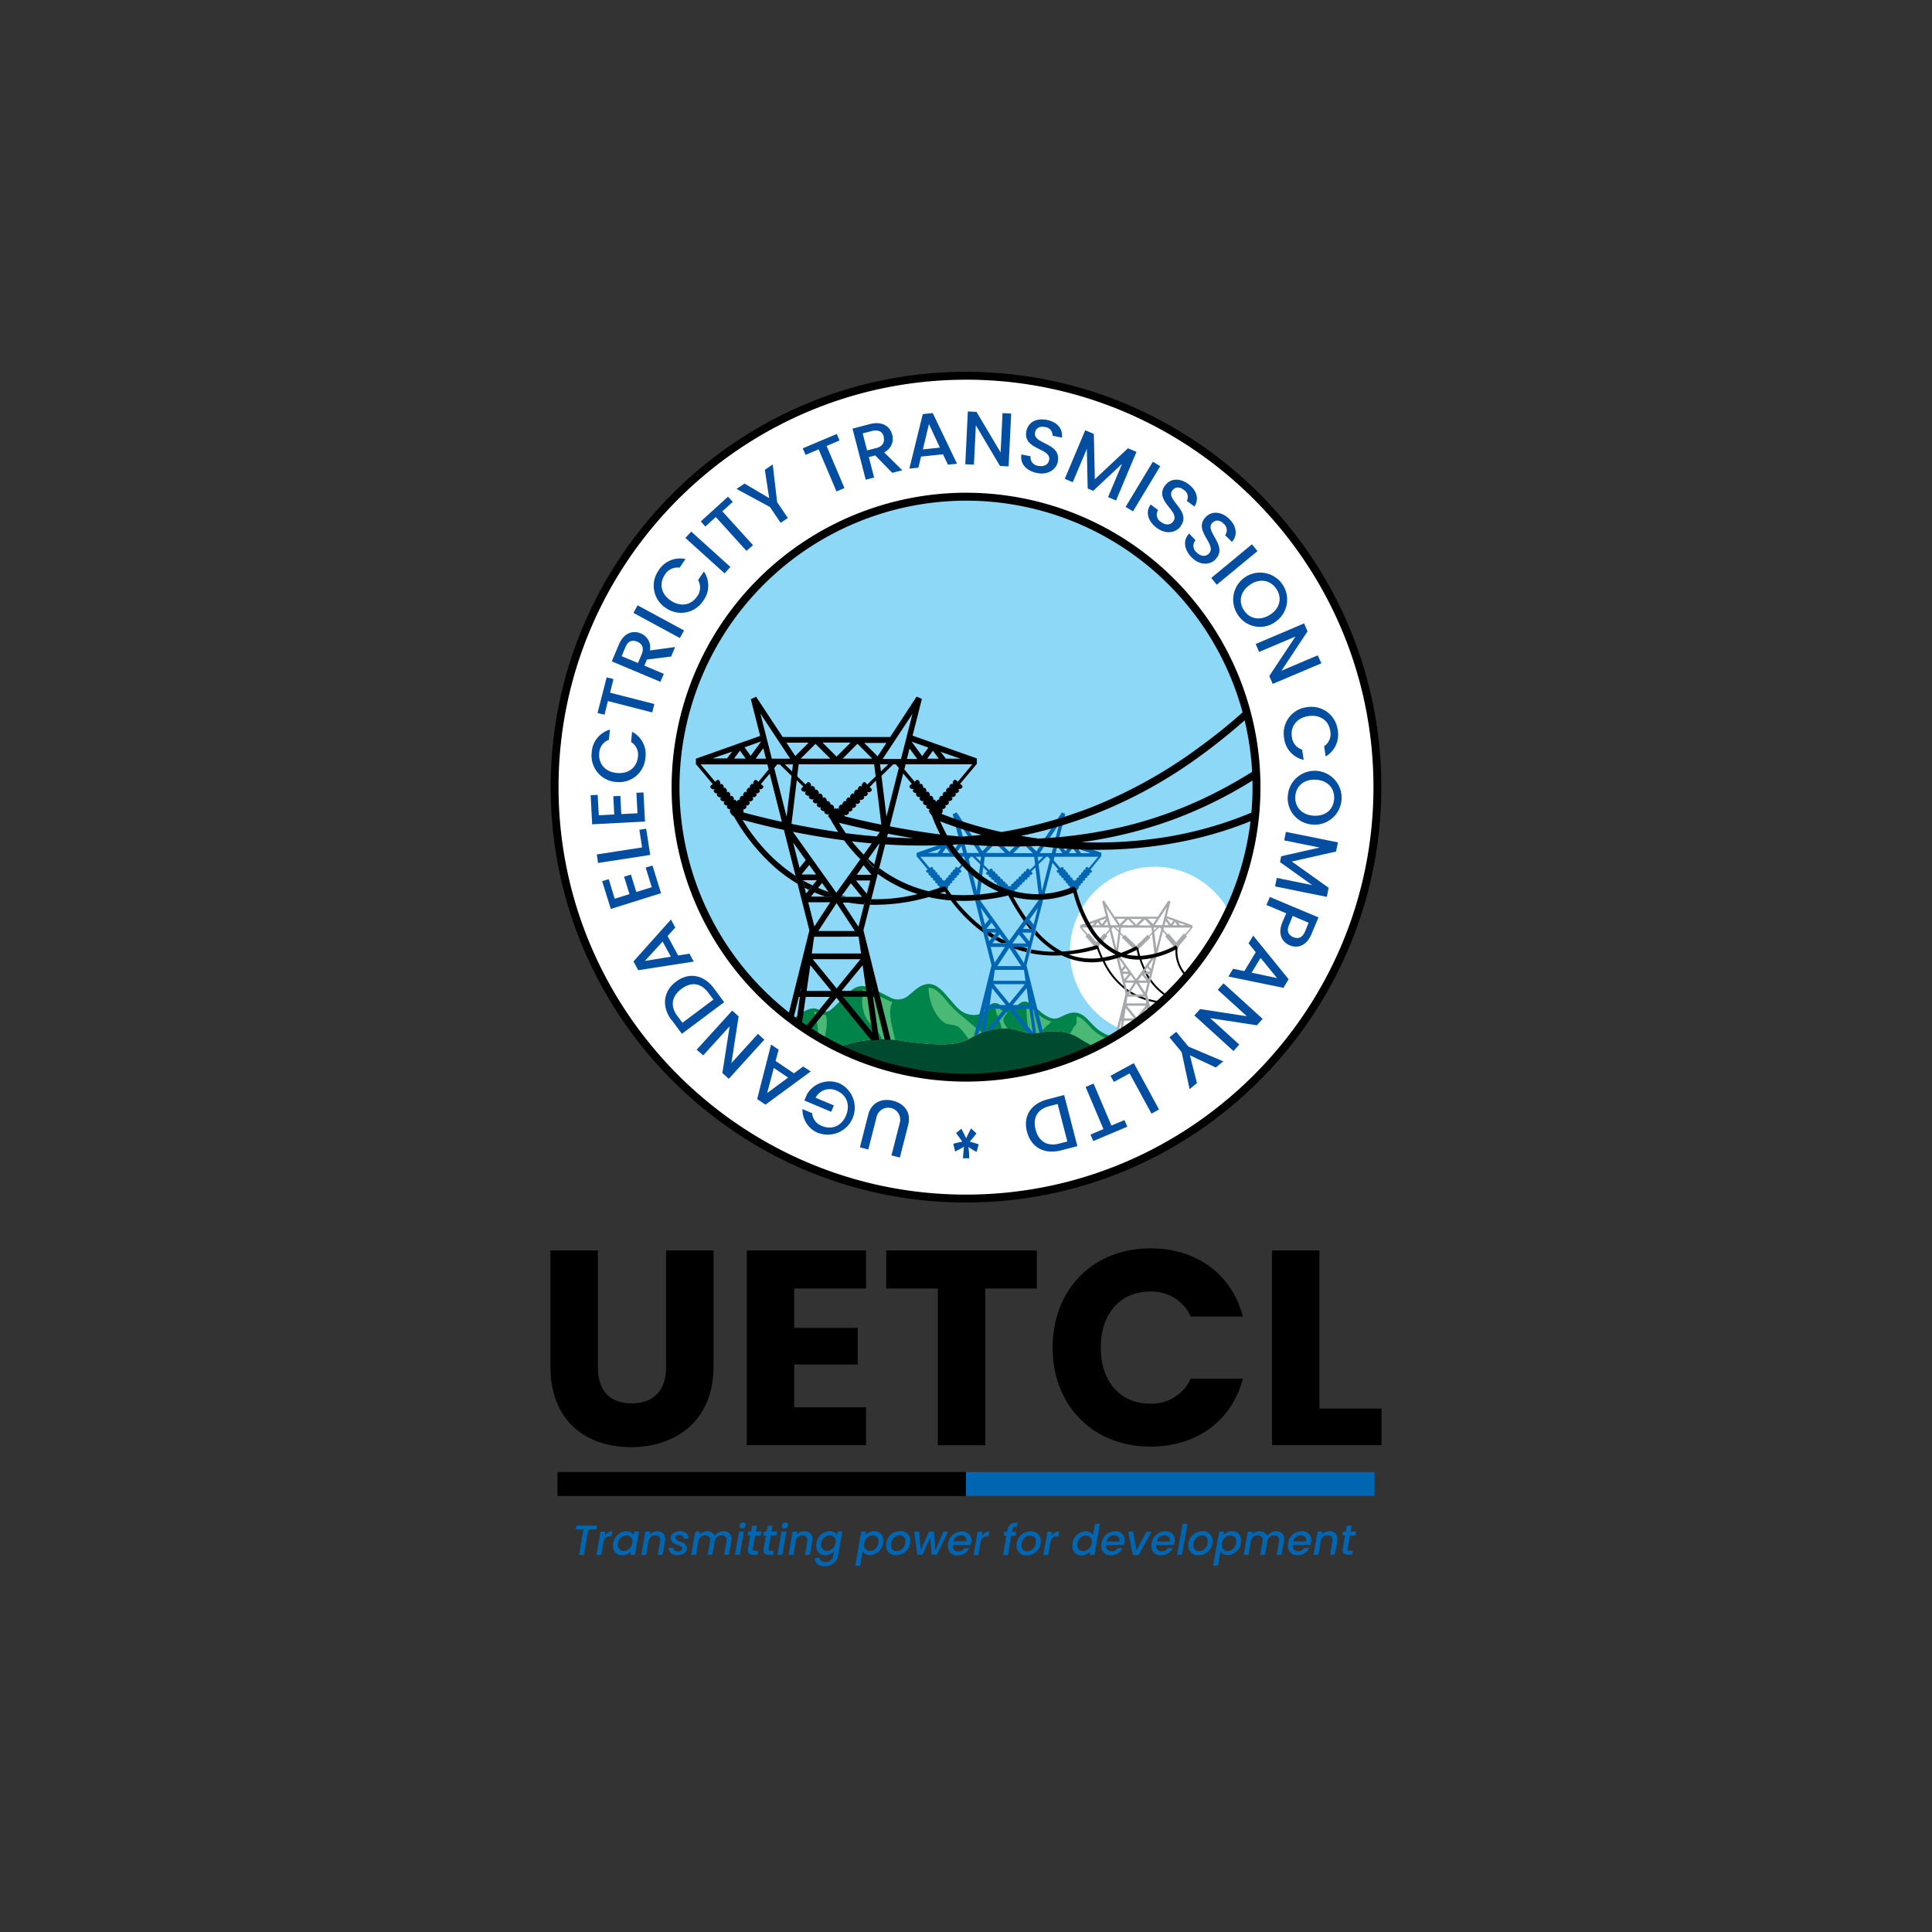
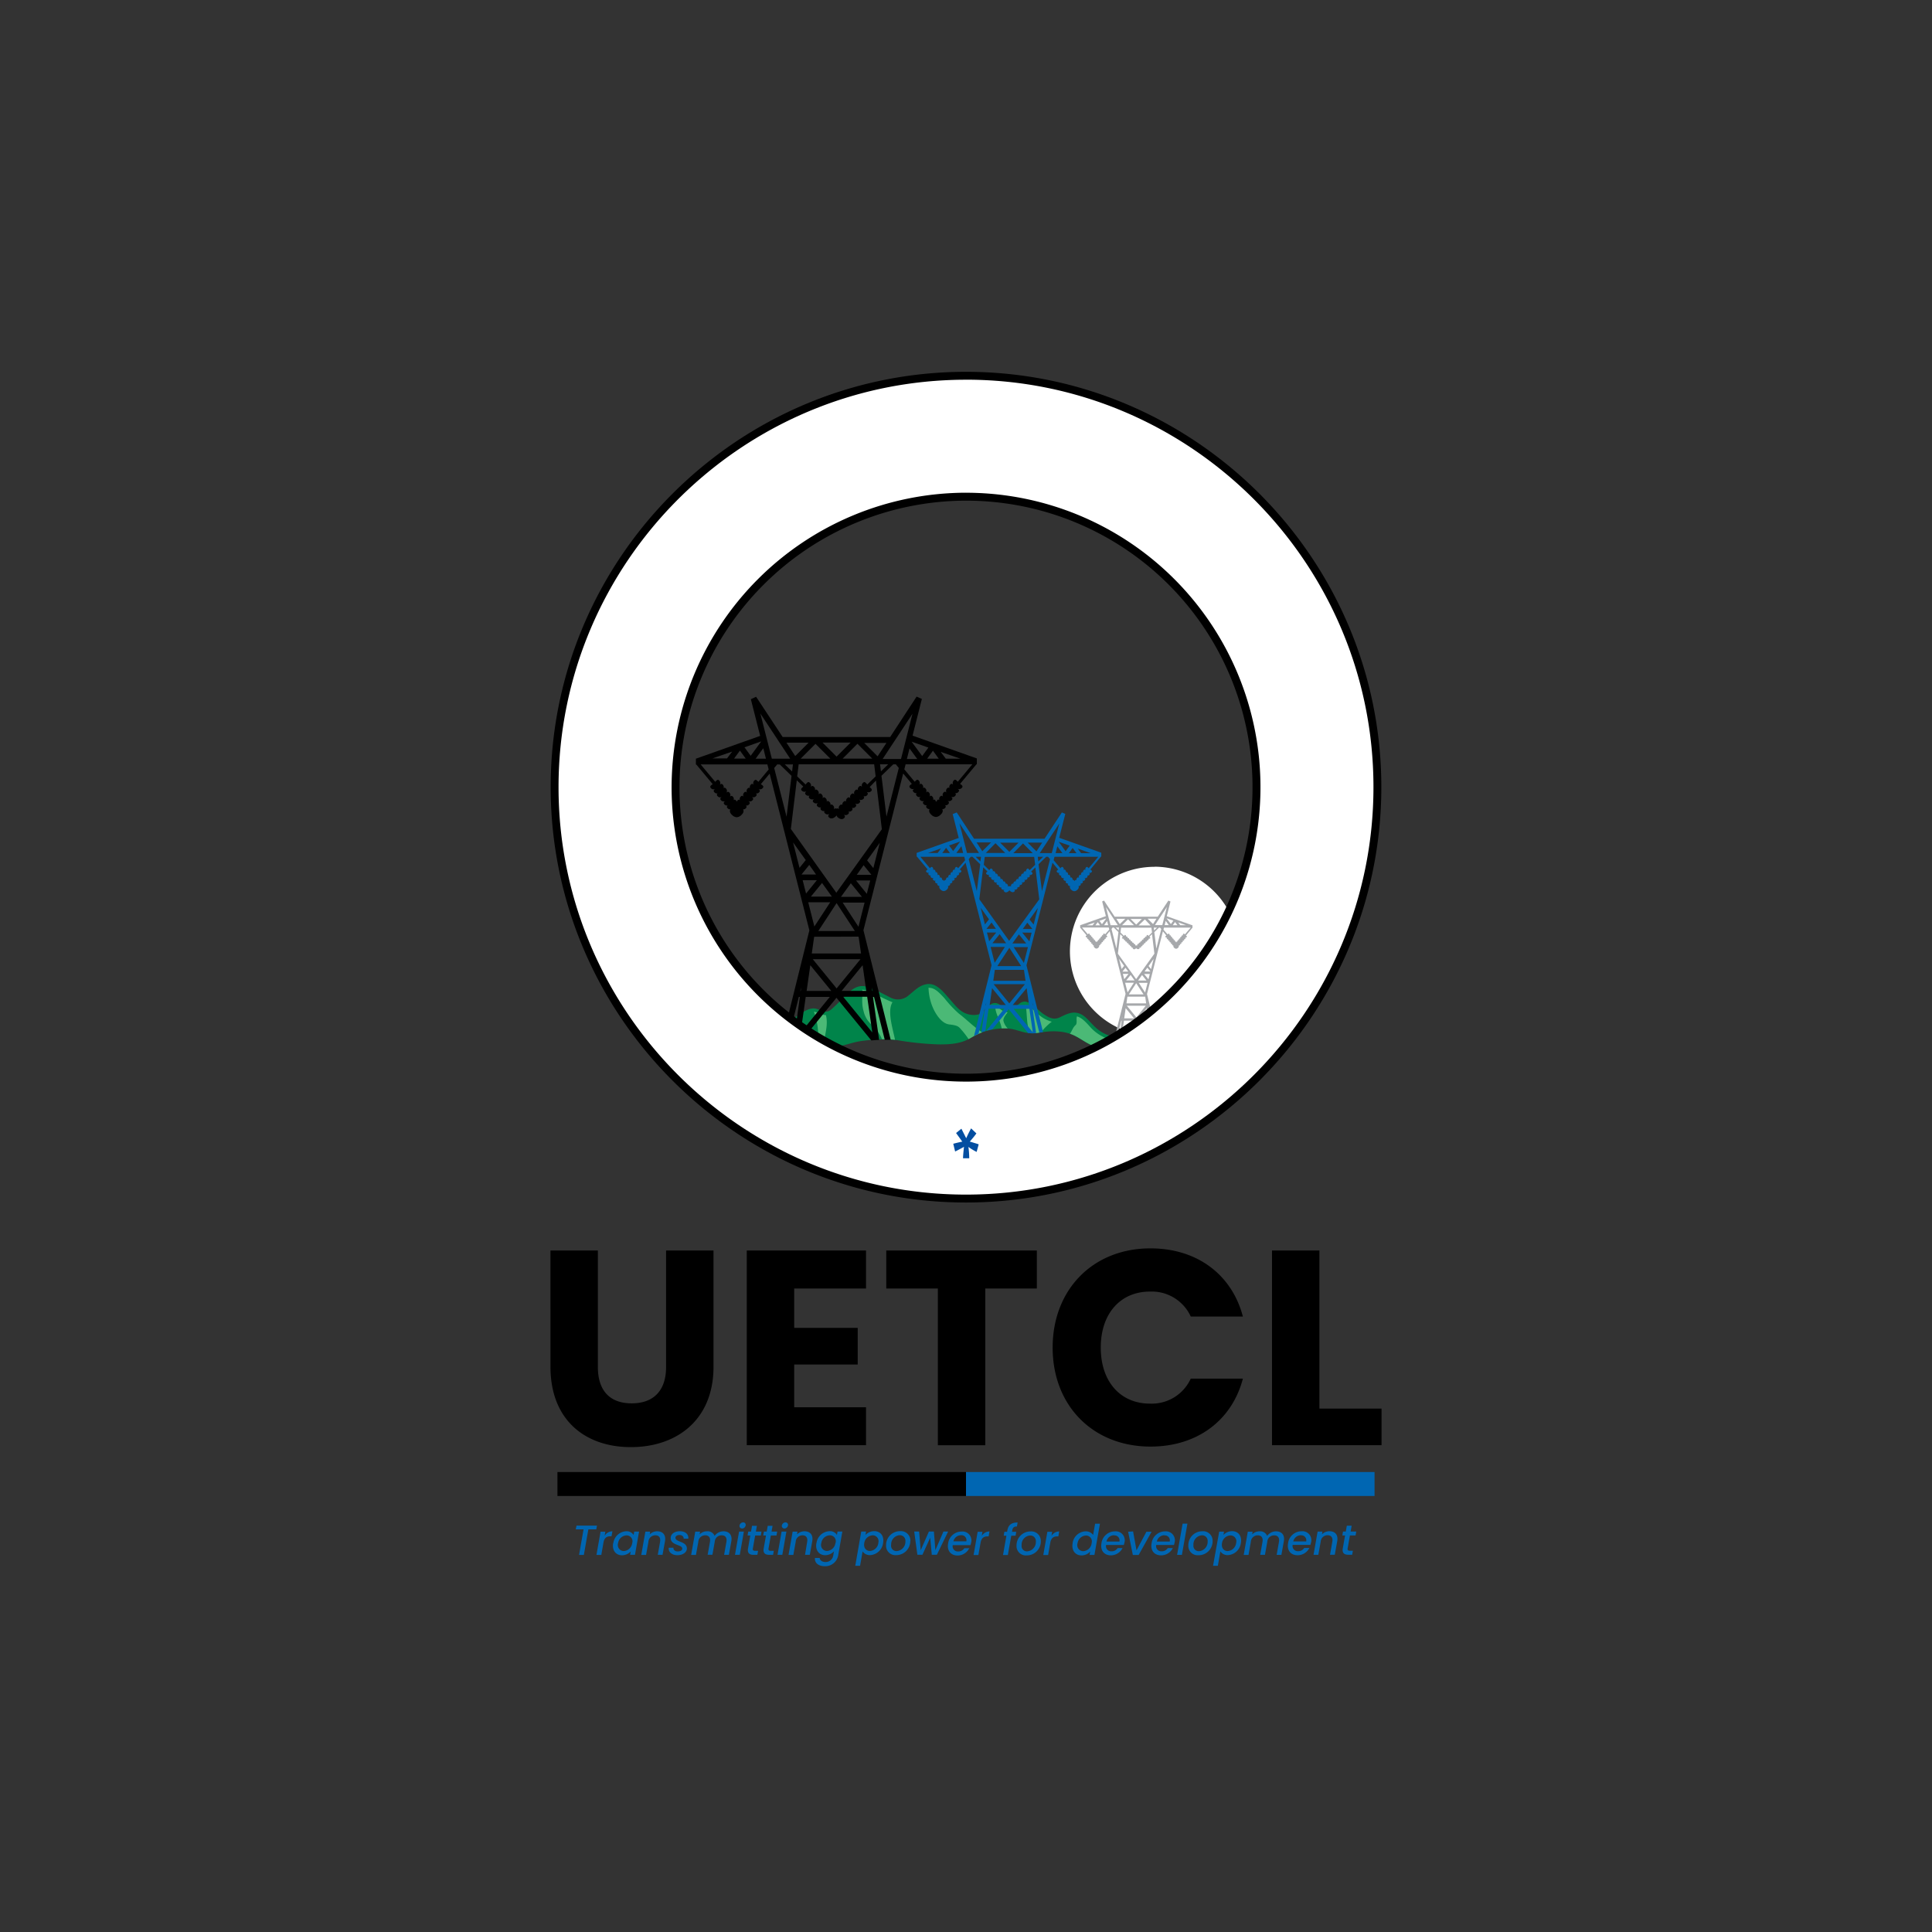
<svg xmlns="http://www.w3.org/2000/svg" id="Layer_1" data-name="Layer 1" viewBox="0 0 567 567">
  <rect x="0" y="0" width="567" height="567" fill="#333333" stroke="none" />
  <defs>
    <style>.cls-1,.cls-2,.cls-3,.cls-4,.cls-5,.cls-6,.cls-7,.cls-8,.cls-9{fill-rule:evenodd;}.cls-2{fill:#0066b2;}.cls-3{fill:#8dd7f7;}.cls-4{fill:#004b2f;}.cls-5{fill:#00844a;}.cls-6{fill:#4bb976;}.cls-7{fill:#fff;}.cls-8{fill:#a6a8ab;}.cls-9{fill:#034ea1;}</style>
  </defs>
  <polyline class="cls-1" points="163.6 432.01 283.5 432.01 283.5 439.04 163.6 439.04" />
  <polyline class="cls-2" points="283.5 432.01 403.4 432.01 403.4 439.04 283.5 439.04" />
  <path class="cls-1" d="M373.31,367v57.13h32.14V413.39H387.22V367m-78.29,28.49c0,17.09,11.88,29.05,28.73,29.05,13.59,0,23.85-7.57,27.1-19.94h-15.3a12.58,12.58,0,0,1-12,7.33c-8.55,0-14.41-6.35-14.41-16.44s5.86-16.44,14.41-16.44a12.58,12.58,0,0,1,12,7.32h15.3c-3.25-12.37-13.51-20-27.1-20C320.81,366.35,308.93,378.4,308.93,395.49ZM260.1,378.15h15.14v46h13.92v-46h15.13V367H260.1ZM254.16,367h-35v57.13h35V413H233.08V400.45h18.64V389.71H233.08V378.15h21.08Zm-92.61,34.1c0,15.79,10.33,23.6,23.6,23.6s24.25-7.81,24.25-23.6V367H195.48v34.18c0,6.76-3.5,10.67-10.09,10.67s-9.93-3.91-9.93-10.67V367H161.55Z" />
-   <path class="cls-3" d="M283.5,146.11A84.91,84.91,0,1,1,198.6,231a85.07,85.07,0,0,1,84.9-84.9" />
-   <path class="cls-4" d="M321.18,307.09A84.6,84.6,0,0,1,245.7,307c2.56-.11,4.59-1.27,7.9-1.6a41.78,41.78,0,0,1,9.74-.16,89.27,89.27,0,0,0,11.92,1.24c3.94.07,6.95-.27,9.6-1.85a18.87,18.87,0,0,1,11-2.79c3,.17,5.17,1.94,9,1.24,4-.74,7.54-.58,10.37.77,2.09,1,3.5,2.27,6,3.22" />
  <path class="cls-5" d="M326.6,304.13c-1.76,1.05-3.58,2-5.42,2.95-2.49-.94-3.9-2.21-6-3.21-2.83-1.35-6.38-1.51-10.37-.77-3.81.7-6-1.07-9-1.24a18.87,18.87,0,0,0-11,2.79c-2.65,1.58-5.66,1.92-9.6,1.85a89.27,89.27,0,0,1-11.92-1.24,41.78,41.78,0,0,0-9.74.16c-3.31.33-5.34,1.49-7.9,1.6a84.08,84.08,0,0,1-13-8c2.06-1.23,4.07-3.13,6.22-3.07,1.74.05,3.18,2,5.22.18,3.85-3.39,5.36-6,8-6.63,2.3-.55,4.72,1,9.35,3.32a4.7,4.7,0,0,0,5.22-.7c2.09-1.71,3.05-2.75,4.91-3.21,3.13-.78,5.25,2.17,7.18,4.34s3.4,4.48,6.88,4.62c3.71.14,4-3.08,5.88-3.44,2-.4,2.23,1.47,4.73,1.7,2.06.18,2.93-2.95,5.38-2,1.74.64,3.23,2.6,4.81,3.6,1.35.87,2.77,1.73,4.66.81s3.22-1.54,4.72-1.33c3.94.53,4.55,5.52,10.74,7" />
  <path class="cls-6" d="M314,303.38c.62-.79.82-1.8,1.65-2.53.6-.53.11-1.87.42-2.56,1.49.4,2.77,1.87,3.92,3.14a12.53,12.53,0,0,0,5,3.39L321,307c-2.35-.93-3.74-2.16-5.77-3.13a11.76,11.76,0,0,0-1.21-.49m-21.93-8c0,2.1,1.45,4,1.88,6.43a17.61,17.61,0,0,1,1.78,0,4.72,4.72,0,0,1-1.29-2.32c0-.88.74-1.66,1.25-2.39a4,4,0,0,1-1.8-.68A5.41,5.41,0,0,0,292.05,295.42Zm-19.59-5.53a15.8,15.8,0,0,0,1.6,6.57c1.07,2.1,2.62,4,4.48,4.23,2.91.32,2.83.8,3.88,1.92a28.75,28.75,0,0,1,1.8,2.39c.22-.11.43-.23.64-.35a20.21,20.21,0,0,1,3.37-1.64c-2.54-1.61-4.64-3.83-6.86-5.5a34.57,34.57,0,0,1-4.3-4.59C275.47,291.16,274.3,289.84,272.46,289.89Zm-19.43.57c.12,2.1-.31,3.93.36,6.29a7.48,7.48,0,0,0,2,3.66,12.77,12.77,0,0,1,3.44,4.64,30.1,30.1,0,0,1,3.8.13c-.64-3.21-2.37-8.43-.74-11a46.08,46.08,0,0,1-5.21-2.53A9.46,9.46,0,0,0,253,290.46ZM242,305c-.62-.36-1.25-.72-1.86-1.09a21.3,21.3,0,0,0-1.27-7c1.33.21,2.34,1,3.52,1C243.07,300.64,242.2,303,242,305Zm59-10c1.08.19,2.48,1.57,3.55,2.52a9.89,9.89,0,0,0,4.12,2.33,18.24,18.24,0,0,0-3.16,3.1l-.68.12a9.45,9.45,0,0,1-2.5.13C301.15,300.69,301.52,297.74,301,295Z" />
  <path class="cls-1" d="M215.43,222.63h3.43l-1.71-2.34m-2.28.29-5.79,2h4.28Zm8.54-3-4.92,1.74,1.82,2.49Zm1.38,5.08-.78-3.08-2.25,3.08Zm7.11,0-8.75-13.26,3.37,13.26Zm3.07,0h8.73l-4.37-4.36Zm2.35-4.71H230.8l2.59,3.93Zm2.18,38.7-2-2.82-2.28,2.82Zm4.64,6.48-2.89-4-3.27,4Zm-6.94,1.67,1.8,7.1,4.65-7.1Zm-1.64-6.48,1,3.92,3.17-3.92Zm-2.81-11.08,1.89,7.45,1.83-2.27Zm2.24,43.6.16-1.11-.28,1.11Zm-4.67-66.51,2.14,2.08.25-2.08Zm-2.22,0-.89,1.07,3.63,14.3,1.46-12-3.43-3.34Zm-2.51,1.49-.38-1.49H205.62l4.28,5.12c.47-.47.77-.86,1.22-.33a1,1,0,0,1,.15,1.18c.29-.26.54-.36.86,0a1,1,0,0,1,.22,1c.23-.17.45-.18.72.14a1,1,0,0,1,.14,1.19c.3-.27.55-.37.87,0a1,1,0,0,1,.15,1.18c.29-.26.54-.36.86,0a1,1,0,0,1,.22,1c.23-.16.45-.18.72.15a1.17,1.17,0,0,1,.2.31.93.93,0,0,1,.19-.31c.27-.33.49-.31.72-.15a1,1,0,0,1,.22-1c.32-.39.57-.29.86,0a1,1,0,0,1,.15-1.18c.32-.39.58-.29.87,0a1,1,0,0,1,.14-1.18c.27-.32.49-.31.72-.14a1,1,0,0,1,.22-1c.33-.39.57-.29.87,0a1,1,0,0,1,.14-1.18c.45-.53.76-.14,1.23.33Zm49.92-3.16h-3.42l1.71-2.34Zm.57-2,5.79,2h-4.29Zm-8.54-3,4.92,1.74-1.82,2.49Zm-1.39,5.08.78-3.08,2.26,3.08Zm-7.11,0,8.75-13.26-3.36,13.26Zm-5.41-4.71h6.52l-2.59,3.93Zm-2.18,38.7,2-2.82,2.28,2.82Zm-4.65,6.48,2.9-4,3.27,4Zm6.94,1.67-1.8,7.1-4.64-7.1Zm1.65-6.48-1,3.92-3.16-3.92Zm2.81-11.08-1.89,7.45-1.83-2.27ZM256,290.81l-.16-1.11.28,1.11Zm4.67-66.51-2.13,2.08-.26-2.08Zm2.22,0,.89,1.07-3.62,14.3-1.47-12,3.44-3.34Zm2.51,1.49.38-1.49h19.59l-4.27,5.12c-.47-.47-.78-.86-1.23-.33a1,1,0,0,0-.14,1.18c-.29-.26-.54-.36-.86,0a1,1,0,0,0-.22,1c-.24-.17-.46-.18-.73.14a1,1,0,0,0-.14,1.19c-.29-.27-.54-.37-.87,0a1,1,0,0,0-.14,1.18c-.29-.26-.54-.36-.87,0a1,1,0,0,0-.21,1c-.24-.16-.46-.18-.73.15a.21.21,0,1,1-.38,0c-.27-.33-.49-.31-.73-.15a1,1,0,0,0-.22-1c-.32-.39-.57-.29-.86,0a1,1,0,0,0-.14-1.18c-.33-.39-.58-.29-.87,0a1,1,0,0,0-.14-1.18c-.27-.32-.49-.31-.73-.14a1,1,0,0,0-.22-1c-.32-.39-.57-.29-.86,0a1,1,0,0,0-.15-1.18c-.44-.53-.75-.14-1.22.33Zm-19.88,49.12H239l-.08.12-.68,4.79H252.7L252,275l-.07-.12Zm0-9.87-5.37,8.2h10.74Zm0-25.73c-.05.07-.11.13-.17.2-.66.67-1.47.94-2.06.37-.37-.36-.21-.63.12-1a1.08,1.08,0,0,1-1.29-.18A.49.49,0,0,1,242,238a1,1,0,0,1-1-.28.5.5,0,0,1,0-.8,1.07,1.07,0,0,1-1.08-.26c-.37-.37-.21-.64.13-1a1.11,1.11,0,0,1-1.3-.18c-.37-.36-.2-.64.14-1a1.11,1.11,0,0,1-1.31-.18.5.5,0,0,1,0-.8,1.05,1.05,0,0,1-1.07-.26c-.38-.37-.21-.64.12-1a1.11,1.11,0,0,1-1.29-.18c-.47-.46-.1-.77.41-1.21l-1.91-1.86-1.74,14.29L245.44,262l0,.05,0-.05,13.37-18.64-1.74-14.29L255.23,231c.5.44.88.75.41,1.21a1.12,1.12,0,0,1-1.3.18c.34.32.5.59.13,1a1.05,1.05,0,0,1-1.07.26.5.5,0,0,1,0,.8,1.09,1.09,0,0,1-1.3.18c.34.32.51.6.13,1a1.09,1.09,0,0,1-1.29.18c.33.32.5.59.12,1a1.05,1.05,0,0,1-1.07.26.5.5,0,0,1,0,.8,1,1,0,0,1-1,.28.48.48,0,0,1-.06.75,1.09,1.09,0,0,1-1.3.18c.34.33.5.6.13,1-.59.57-1.41.3-2.06-.37Zm3.46-15H234.39l-.43,3.54,2.46,2.39c.45-.55.73-1,1.26-.5a1.07,1.07,0,0,1,.27,1.2c.28-.3.52-.43.9-.06a1,1,0,0,1,.33,1c.22-.2.45-.23.76.07a1.05,1.05,0,0,1,.27,1.21c.28-.31.53-.44.9-.07a1.06,1.06,0,0,1,.28,1.2c.27-.3.52-.43.89-.06a1,1,0,0,1,.34,1c.22-.19.45-.23.76.07a1,1,0,0,1,.34.92c.21-.16.43-.17.72.11a1.05,1.05,0,0,1,.27,1.2c.24-.26.46-.39.76-.18.3-.21.52-.08.76.18a1.07,1.07,0,0,1,.27-1.2c.3-.28.51-.27.72-.11a1,1,0,0,1,.35-.92c.31-.3.53-.26.76-.07a1,1,0,0,1,.33-1c.38-.37.62-.24.9.06a1.05,1.05,0,0,1,.27-1.2c.38-.37.63-.24.9.07a1.07,1.07,0,0,1,.27-1.21c.32-.3.54-.27.77-.07a1,1,0,0,1,.33-1c.37-.37.62-.24.89.06a1.05,1.05,0,0,1,.28-1.2c.53-.51.8,0,1.25.5l2.46-2.39-.43-3.54Zm-1.68-1.67H256l-4.36-4.36Zm-1.78-4.71h-4.12l4.12,4.12,4.12-4.12Zm-7.71,65.34-1.08,7.55h7.24Zm14.72-1.77h-14l7,8.58ZM247,290.81h7.23l-1.07-7.55ZM256,303l-1.5-10.48h-7.06Zm-34.1-98.52,7.79,11.81h31.56L269,204.44l1.55.68-2.73,10.77,18.86,6.69v1.72h-.12l-4.8,5.75c.54.39.95.65.54,1.15a1.07,1.07,0,0,1-1.22.3c.35.27.53.52.21.9a1,1,0,0,1-1,.36.48.48,0,0,1,.06.77,1,1,0,0,1-1.23.3c.35.28.54.53.22.91a1.08,1.08,0,0,1-1.23.31c.36.27.54.51.22.9a1,1,0,0,1-1,.36.48.48,0,0,1,.06.77,1,1,0,0,1-.86.37c.36.61,0,1.25-.63,1.78a2,2,0,0,1-1.23.53,2,2,0,0,1-1.21-.53c-.64-.53-1-1.17-.64-1.78a1,1,0,0,1-.85-.37.48.48,0,0,1,.06-.77,1,1,0,0,1-1-.36c-.32-.39-.14-.63.21-.9a1.05,1.05,0,0,1-1.22-.31c-.32-.38-.14-.63.22-.91a1,1,0,0,1-1.23-.3.48.48,0,0,1,.06-.77,1,1,0,0,1-1-.36c-.33-.38-.14-.63.21-.9a1.06,1.06,0,0,1-1.22-.3c-.41-.5,0-.76.54-1.15L265.06,227l-11.66,46,8,32.16c-.57,0-1.15,0-1.74,0l-3.15-12.56h-.3l1.8,12.6c-.77,0-1.54.08-2.3.14l-10.22-12.51-7.9,9.68-1.4-.93,7.33-9h-7.06l-1.19,8.35-1.53-1.09,1-7.26h-.3l-1.65,6.59-1.47-1.13,6.21-25-11.65-46-2.59,3.09c.54.39,1,.65.55,1.15a1.08,1.08,0,0,1-1.23.3c.36.27.54.52.22.9a1,1,0,0,1-1,.36.48.48,0,0,1,.06.77,1.07,1.07,0,0,1-1.24.3c.36.28.55.53.23.91a1.07,1.07,0,0,1-1.23.31c.36.27.54.51.22.9a1,1,0,0,1-1,.36.48.48,0,0,1,.05.77,1,1,0,0,1-.85.37c.36.61,0,1.25-.63,1.78a2,2,0,0,1-1.22.53,2,2,0,0,1-1.23-.53c-.63-.53-1-1.17-.63-1.78a1,1,0,0,1-.85-.37.48.48,0,0,1,.06-.77,1,1,0,0,1-1-.36c-.32-.39-.13-.63.22-.9a1.07,1.07,0,0,1-1.22-.31c-.33-.38-.14-.63.22-.91a1,1,0,0,1-1.23-.3.48.48,0,0,1,.06-.77,1,1,0,0,1-1-.36c-.32-.38-.13-.63.22-.9a1.06,1.06,0,0,1-1.22-.3c-.42-.5,0-.76.54-1.15l-4.8-5.75h-.13v-1.72l18.86-6.69-2.73-10.77Z" />
  <path class="cls-2" d="M276.54,250.34h2.24l-1.12-1.53m-1.5.18-3.79,1.35h2.81Zm5.6-2-3.23,1.14,1.2,1.63Zm.9,3.33-.51-2-1.48,2Zm4.66,0-5.73-8.68,2.2,8.68Zm2,0H295l-2.85-2.86Zm1.54-3.09H286.6l1.69,2.58Zm1.42,25.35L291,270.75l-1.49,1.85Zm3,4.24-1.9-2.65-2.14,2.65Zm-4.55,1.09,1.18,4.65,3-4.65Zm-1.08-4.24.65,2.56,2.08-2.56Zm-1.84-7.26,1.24,4.88,1.2-1.48ZM289.34,295l.11-.73-.19.73Zm-3-43.55,1.39,1.36.17-1.36Zm-1.46,0-.58.7,2.37,9.37,1-7.88-2.25-2.19Zm-1.64,1-.25-1H270.11l2.8,3.35c.31-.31.51-.56.8-.21a.67.67,0,0,1,.1.77c.19-.17.35-.23.56,0a.67.67,0,0,1,.15.65c.15-.11.29-.12.47.09a.67.67,0,0,1,.09.78c.19-.18.36-.24.57,0a.68.68,0,0,1,.1.77c.19-.17.35-.23.56,0a.65.65,0,0,1,.14.65c.16-.11.3-.12.48.09a.75.75,0,0,1,.12.21.8.8,0,0,1,.13-.21c.18-.21.32-.2.47-.09a.68.68,0,0,1,.15-.65c.21-.25.37-.19.56,0a.68.68,0,0,1,.1-.77c.21-.25.37-.19.57,0a.67.67,0,0,1,.09-.78c.18-.21.32-.2.47-.09a.67.67,0,0,1,.15-.65c.21-.25.37-.19.56,0a.67.67,0,0,1,.1-.77c.29-.35.49-.1.8.21Zm32.69-2.06h-2.25l1.12-1.53Zm.37-1.35,3.79,1.35h-2.81Zm-5.59-2,3.22,1.14-1.2,1.63Zm-.91,3.33.51-2,1.48,2Zm-4.66,0,5.73-8.68-2.2,8.68Zm-3.54-3.09h4.27l-1.7,2.58Zm-1.43,25.35,1.32-1.85,1.49,1.85Zm-3.05,4.24,1.9-2.65,2.14,2.65Zm4.55,1.09-1.18,4.65-3-4.65Zm1.08-4.24-.65,2.56L300,273.69Zm1.84-7.26-1.24,4.88-1.2-1.48ZM303.07,295l-.11-.73.19.73Zm3.06-43.55-1.4,1.36-.17-1.36Zm1.45,0,.58.7-2.37,9.37-1-7.88,2.25-2.19Zm1.64,1,.25-1H322.3l-2.8,3.35c-.31-.31-.51-.56-.8-.21a.67.67,0,0,0-.1.77c-.19-.17-.35-.23-.56,0a.64.64,0,0,0-.14.65c-.16-.11-.3-.12-.48.09a.67.67,0,0,0-.09.78c-.19-.18-.36-.24-.57,0a.66.66,0,0,0-.09.77c-.2-.17-.36-.23-.57,0a.65.65,0,0,0-.14.65c-.16-.11-.3-.12-.48.09a1.13,1.13,0,0,0-.12.21.8.8,0,0,0-.13-.21c-.18-.21-.32-.2-.47-.09a.68.68,0,0,0-.15-.65c-.21-.25-.37-.19-.56,0a.68.68,0,0,0-.1-.77c-.21-.25-.37-.19-.57,0a.67.67,0,0,0-.09-.78c-.17-.21-.32-.2-.47-.09a.67.67,0,0,0-.15-.65c-.21-.25-.37-.19-.56,0a.66.66,0,0,0-.1-.77c-.29-.35-.49-.1-.8.21Zm-13,32.18H292l-.05.07-.44,3.14h9.46l-.45-3.14-.05-.07Zm0-6.47-3.52,5.37h7Zm0-16.85-.12.13c-.43.44-1,.62-1.35.24s-.14-.41.09-.62a.73.73,0,0,1-.85-.12.32.32,0,0,1-.05-.49.68.68,0,0,1-.65-.19.32.32,0,0,1,0-.52.7.7,0,0,1-.71-.17c-.24-.24-.13-.42.09-.63a.73.73,0,0,1-.85-.12c-.25-.24-.14-.41.09-.63A.73.73,0,0,1,291,258a.33.33,0,0,1,0-.53.7.7,0,0,1-.71-.17c-.24-.24-.13-.42.09-.63a.71.71,0,0,1-.85-.12c-.31-.29-.06-.5.27-.79l-1.25-1.21-1.14,9.35,8.75,12.21,0,0,0,0L305,263.93l-1.14-9.35-1.25,1.21c.33.29.58.5.27.79a.71.71,0,0,1-.85.12c.22.21.33.39.09.63a.7.7,0,0,1-.71.17.33.33,0,0,1,0,.53.72.72,0,0,1-.86.11c.23.22.34.39.09.63a.73.73,0,0,1-.85.12c.22.21.33.39.09.63a.7.7,0,0,1-.71.17.32.32,0,0,1,0,.52.68.68,0,0,1-.65.19.32.32,0,0,1-.05.49.71.71,0,0,1-.84.12c.22.21.32.39.08.62-.39.38-.92.2-1.35-.24Zm2.26-9.83H289l-.28,2.32,1.61,1.57c.29-.37.47-.67.82-.33a.68.68,0,0,1,.18.78c.18-.19.34-.28.59,0a.67.67,0,0,1,.21.65c.15-.13.3-.15.5.05a.69.69,0,0,1,.18.79c.18-.2.35-.29.59,0a.68.68,0,0,1,.18.78c.18-.2.34-.28.59,0a.71.71,0,0,1,.22.65c.14-.13.29-.15.5.05a.67.67,0,0,1,.22.6c.14-.11.28-.11.47.07a.71.71,0,0,1,.18.79c.16-.18.3-.26.5-.12.19-.14.34-.06.49.12a.71.71,0,0,1,.18-.79c.19-.18.33-.18.47-.07a.68.68,0,0,1,.23-.6c.2-.2.35-.18.5-.05a.67.67,0,0,1,.21-.65c.25-.24.41-.16.59,0a.68.68,0,0,1,.18-.78c.25-.25.41-.16.59,0a.69.69,0,0,1,.18-.79c.2-.2.35-.18.5-.05a.67.67,0,0,1,.21-.65c.25-.24.41-.15.59,0a.68.68,0,0,1,.18-.78c.35-.34.53,0,.82.33l1.61-1.57-.28-2.32Zm-1.1-1.09h5.71l-2.86-2.86Zm-1.16-3.09h-2.7l2.7,2.7,2.7-2.7ZM291.15,290l-.7,4.94h4.74Zm9.64-1.16h-9.17l4.59,5.62Zm-3.57,6.1H302l-.7-4.94Zm5.88,8-1-6.86h-4.63Zm-22.33-64.51,5.1,7.73h20.67l5.1-7.73,1,.44-1.79,7,12.35,4.38v1.13h-.09L320,255.2c.36.25.63.43.36.75a.71.71,0,0,1-.8.2c.23.18.35.34.14.59a.68.68,0,0,1-.66.23.32.32,0,0,1,0,.51.69.69,0,0,1-.81.19c.24.19.36.35.15.6a.69.69,0,0,1-.8.2c.23.18.35.34.14.59a.66.66,0,0,1-.66.23.32.32,0,0,1,0,.51.67.67,0,0,1-.56.25c.24.39,0,.81-.41,1.16a1.25,1.25,0,0,1-.81.34,1.28,1.28,0,0,1-.79-.34c-.42-.35-.65-.77-.42-1.16a.68.68,0,0,1-.56-.25.32.32,0,0,1,0-.51.66.66,0,0,1-.66-.23c-.21-.25-.09-.41.15-.59a.71.71,0,0,1-.81-.2c-.21-.25-.08-.41.15-.6a.69.69,0,0,1-.81-.19.32.32,0,0,1,0-.51.65.65,0,0,1-.65-.23c-.21-.25-.09-.41.14-.59a.71.71,0,0,1-.8-.2c-.27-.32,0-.5.35-.75l-1.69-2-7.63,30.1,4.86,19.6c-.36.05-.72.1-1.09.17l-1.75-7h-.2l1,7.11a9.71,9.71,0,0,1-2.35,0l-5.68-7-4.82,5.9c-.6.11-1.18.25-1.75.41l5.28-6.46h-4.63l-.93,6.55c-.4.12-.78.25-1.16.39l1-6.94H289l-1.85,7.38c-.44.19-.87.4-1.29.62L291,283.27l-7.63-30.1-1.69,2c.35.25.62.43.36.75a.73.73,0,0,1-.81.2c.24.18.36.34.15.59a.68.68,0,0,1-.66.23.32.32,0,0,1,0,.51.69.69,0,0,1-.81.19c.23.19.36.35.15.6a.71.71,0,0,1-.81.2c.24.18.36.34.15.59a.66.66,0,0,1-.66.23.32.32,0,0,1,0,.51.67.67,0,0,1-.56.25c.24.39,0,.81-.41,1.16a1.33,1.33,0,0,1-.8.34,1.27,1.27,0,0,1-.81-.34c-.41-.35-.65-.77-.41-1.16a.67.67,0,0,1-.56-.25.32.32,0,0,1,0-.51.66.66,0,0,1-.66-.23c-.21-.25-.09-.41.15-.59a.71.71,0,0,1-.81-.2c-.21-.25-.09-.41.15-.6a.69.69,0,0,1-.81-.19.32.32,0,0,1,0-.51.68.68,0,0,1-.66-.23c-.21-.25-.09-.41.15-.59a.73.73,0,0,1-.81-.2c-.26-.32,0-.5.36-.75l-3.14-3.77h-.09V250.3l12.35-4.38-1.78-7Z" />
  <path class="cls-7" d="M338.81,254.36A24.84,24.84,0,0,1,360.4,267a85.58,85.58,0,0,1-30.76,35.27,24.82,24.82,0,0,1,9.17-47.88" />
  <path class="cls-8" d="M321.48,271.56h1.37l-.69-.93m-.91.11-2.32.82h1.72Zm3.42-1.21-2,.7.73,1Zm.56,2-.32-1.23-.9,1.23Zm2.84,0-3.5-5.31,1.35,5.31Zm1.23,0h3.5l-1.75-1.74Zm.94-1.88h-2.61l1,1.57Zm.88,15.5-.81-1.13-.91,1.13Zm1.86,2.59-1.16-1.62-1.31,1.62Zm-2.78.67.72,2.84,1.86-2.84Zm-.66-2.59.4,1.56,1.27-1.56Zm-1.13-4.44.76,3,.73-.91Zm.9,17.46.07-.45-.12.45Zm-1.87-26.64.86.84.1-.84Zm-.89,0-.35.43,1.45,5.73.59-4.82-1.38-1.34Zm-1,.6-.15-.6h-7.85l1.71,2c.19-.19.31-.34.49-.13a.4.4,0,0,1,.06.47c.12-.1.22-.14.35,0a.41.41,0,0,1,.08.39.19.19,0,0,1,.29.06.4.4,0,0,1,.06.47c.12-.1.22-.14.35,0a.42.42,0,0,1,.06.47c.11-.1.21-.14.34,0a.39.39,0,0,1,.09.39c.09-.06.18-.07.29.06l.08.12a.37.37,0,0,1,.07-.12c.11-.13.2-.12.29-.06a.39.39,0,0,1,.09-.39c.13-.16.23-.12.35,0a.4.4,0,0,1,.06-.47c.13-.15.23-.11.34,0a.42.42,0,0,1,.06-.47c.11-.13.2-.12.29-.06a.39.39,0,0,1,.09-.39c.13-.16.23-.12.34,0a.42.42,0,0,1,.06-.47c.18-.21.3-.06.49.13Zm20-1.27h-1.37l.68-.93Zm.23-.82,2.31.82h-1.71Zm-3.42-1.21,2,.7-.73,1Zm-.56,2,.31-1.23.91,1.23Zm-2.85,0,3.51-5.31-1.35,5.31Zm-2.16-1.88h2.61l-1,1.57Zm-.88,15.5.81-1.13.91,1.13ZM334,287.77l1.16-1.62,1.31,1.62Zm2.78.67-.72,2.84-1.86-2.84Zm.66-2.59-.4,1.56-1.27-1.56Zm1.13-4.44-.76,3-.73-.91Zm1-9.18-.86.84-.1-.84Zm.88,0,.36.43-1.45,5.73-.59-4.82,1.38-1.34Zm1,.6.15-.6h7.85l-1.71,2c-.19-.19-.32-.34-.49-.13a.4.4,0,0,0-.06.47c-.12-.1-.22-.14-.35,0a.39.39,0,0,0-.09.39c-.09-.06-.18-.07-.29.06a.4.4,0,0,0-.05.47c-.12-.1-.22-.14-.35,0a.42.42,0,0,0-.06.47c-.11-.1-.21-.14-.34,0a.39.39,0,0,0-.09.39c-.1-.06-.18-.07-.29.06a.09.09,0,1,1-.16,0,.19.19,0,0,0-.29-.06.37.37,0,0,0-.08-.39c-.13-.16-.23-.12-.35,0a.4.4,0,0,0-.06-.47c-.13-.15-.23-.11-.35,0a.4.4,0,0,0-.05-.47c-.11-.13-.2-.12-.29-.06a.39.39,0,0,0-.09-.39c-.13-.16-.23-.12-.34,0a.42.42,0,0,0-.06-.47c-.18-.21-.31-.06-.49.13Zm-8,19.67h-2.59l0,.05-.27,1.92h5.78l-.27-1.92,0-.05Zm0-3.95-2.15,3.28h4.3Zm0-10.3-.07.07c-.26.27-.59.38-.83.15s-.08-.25.06-.38a.45.45,0,0,1-.52-.07c-.12-.12-.11-.21,0-.3a.42.42,0,0,1-.4-.12.2.2,0,0,1,0-.32.41.41,0,0,1-.43-.1c-.15-.15-.08-.26.05-.38a.44.44,0,0,1-.52-.08c-.15-.14-.08-.25.06-.38a.47.47,0,0,1-.53-.07.2.2,0,0,1,0-.32.43.43,0,0,1-.43-.11c-.15-.14-.09-.25,0-.38a.45.45,0,0,1-.52-.07c-.19-.19,0-.31.16-.49l-.76-.74-.7,5.72,5.36,7.47h0l5.36-7.47-.7-5.72-.76.74c.2.18.35.3.16.49a.45.45,0,0,1-.52.07c.14.13.2.24.05.38a.43.43,0,0,1-.43.11.2.2,0,0,1,0,.32.45.45,0,0,1-.52.07c.14.13.2.24.05.38a.43.43,0,0,1-.51.08c.13.12.19.23.05.38a.41.41,0,0,1-.43.1.2.2,0,0,1,0,.32.42.42,0,0,1-.4.12.2.2,0,0,1,0,.3.45.45,0,0,1-.52.07c.14.13.2.24,0,.38s-.56.12-.82-.15Zm1.38-6h-5.82l-.17,1.42,1,1c.19-.22.3-.41.51-.2a.42.42,0,0,1,.11.48c.11-.12.21-.17.36,0a.43.43,0,0,1,.13.4c.09-.08.18-.09.3,0a.4.4,0,0,1,.11.48c.11-.12.21-.17.36,0a.42.42,0,0,1,.11.48c.11-.12.21-.17.36,0a.43.43,0,0,1,.14.4c.09-.08.18-.09.3,0a.4.4,0,0,1,.14.37c.08-.07.17-.07.29,0a.43.43,0,0,1,.11.48c.09-.1.18-.16.3-.07.12-.09.21,0,.3.07a.43.43,0,0,1,.11-.48c.12-.11.21-.11.29,0a.4.4,0,0,1,.14-.37c.12-.12.21-.11.3,0a.43.43,0,0,1,.14-.4c.15-.14.25-.09.35,0a.42.42,0,0,1,.11-.48c.16-.15.26-.1.36,0a.43.43,0,0,1,.11-.48c.13-.12.22-.11.31,0a.43.43,0,0,1,.13-.4c.15-.14.25-.09.36,0a.42.42,0,0,1,.11-.48c.21-.21.32,0,.5.2l1-1-.17-1.42Zm-.67-.67h3.49L336,269.82Zm-.71-1.88h-1.65l1.65,1.65,1.65-1.65Zm-3.09,26.17-.43,3h2.9Zm5.89-.71H330.7l2.81,3.43Zm-12.24-30.86,3.12,4.73h12.64l3.12-4.73.62.27-1.09,4.32,7.55,2.67v.69h0l-1.92,2.31c.21.15.38.26.21.46a.43.43,0,0,1-.49.12c.15.11.22.2.09.36a.4.4,0,0,1-.4.14.19.19,0,0,1,0,.31.42.42,0,0,1-.49.12c.14.11.22.21.09.37a.43.43,0,0,1-.49.12c.14.11.21.2.08.36a.39.39,0,0,1-.4.14.2.2,0,0,1,0,.31.42.42,0,0,1-.35.15c.15.25,0,.5-.25.71a.71.71,0,0,1-.49.21.81.81,0,0,1-.49-.21c-.25-.21-.4-.46-.25-.71a.39.39,0,0,1-.34-.15.19.19,0,0,1,0-.31.4.4,0,0,1-.4-.14c-.13-.16-.06-.25.08-.36a.43.43,0,0,1-.49-.12c-.12-.16-.05-.26.09-.37a.42.42,0,0,1-.49-.12.2.2,0,0,1,0-.31.4.4,0,0,1-.4-.14c-.13-.16-.05-.25.09-.36a.43.43,0,0,1-.49-.12c-.17-.2,0-.31.22-.46l-1-1.24-4.67,18.41,1.12,4.51-1,.84-.17-1.21-2.47,3h.33c-.95.72-1.92,1.41-2.9,2.09l1.16-1.42h-2.83l-.4,2.8-.74.48.47-3.28h-.12l-.92,3.63c-.27.17-.54.35-.82.51l3-12-4.66-18.41-1,1.24c.22.15.38.26.22.46a.43.43,0,0,1-.49.12c.14.11.21.2.09.36a.4.4,0,0,1-.41.14.19.19,0,0,1,0,.31.43.43,0,0,1-.5.12c.15.11.22.21.09.37a.43.43,0,0,1-.49.12c.14.11.22.2.09.36a.4.4,0,0,1-.4.14.2.2,0,0,1,0,.31.39.39,0,0,1-.34.15c.14.25,0,.5-.25.71a.81.81,0,0,1-.49.21.71.71,0,0,1-.49-.21c-.26-.21-.4-.46-.26-.71a.41.41,0,0,1-.34-.15.19.19,0,0,1,0-.31.4.4,0,0,1-.41-.14c-.12-.16-.05-.25.09-.36a.43.43,0,0,1-.49-.12c-.13-.16-.05-.26.09-.37a.42.42,0,0,1-.49-.12.19.19,0,0,1,0-.31.4.4,0,0,1-.4-.14c-.13-.16-.06-.25.09-.36a.44.44,0,0,1-.5-.12c-.16-.2,0-.31.22-.46L317,272.23H317v-.69l7.55-2.67-1.09-4.32Z" />
-   <path class="cls-1" d="M301.13,271.18c.36.48.72.95,1.1,1.42h.7l-1.49-1.85m-44.87-17.14c-.62-.51-1.23-1-1.82-1.59l-.27.37,1.83,2.27Zm-8.2,9.49c-.45-.09-.91-.18-1.36-.29l-.21.29Zm82.3,17c1-.41,2-.84,2.92-1.31.12.56.26,1.12.42,1.7A15.26,15.26,0,0,1,330.67,280.15Zm-16.87,0A45.31,45.31,0,0,0,322,278.5c.31.88.66,1.75,1.05,2.62A19.18,19.18,0,0,1,313.8,280.18Zm-36.54-18.44-1.38.48c.62.1,1.24.18,1.88.25Zm13.85,13.59c-.39-.23-.78-.48-1.17-.73l-.23-.91h.86l.7.45.54.33Zm2.73,1.51c-.6-.3-1.19-.61-1.78-.95l.71-.87c.66.37,1.32.71,2,1l.57.79Zm7.38,2.66c-.79-.19-1.57-.4-2.34-.64l-1.11-.37-.37-.56h2.32c.59.17,1.18.33,1.78.47ZM237.4,261.16c-.43-.2-.85-.42-1.28-.64l-.56-2.2c.95.54,1.92,1.05,2.91,1.52Zm4.69,1.94c-1.06-.37-2.1-.77-3.12-1.22l1.07-1.33c1,.44,2.07.84,3.13,1.2l1,1.35Zm11.48,2.34a43.31,43.31,0,0,1-5.22-.67h5.39Zm83.48,27.73a26,26,0,0,0,3.07.67l-.2.52c-.95-.16-1.86-.35-2.72-.58Zm-2-.67c.37.14.74.28,1.12.4l.09.61a21.45,21.45,0,0,1-2.63-1ZM331.92,291a17.48,17.48,0,0,0,1.6.86h-1.21l-.69-.4Zm-1.3-.86h0l.72.5-.29.45-.23-.15Zm7.17-2.75a16.54,16.54,0,0,0,4.53,4.49l-.34.45a17.88,17.88,0,0,1-4.37-4.25Zm-1-1.51.46.76-.18.72c-.32-.48-.62-1-.91-1.48Zm-.6-1.12.23.45h-.55Zm-90-43.31c7.31,1.8,14.61,3.41,21.92,4.55a183.08,183.08,0,0,1-19.91-1.48C247.51,243.5,246.84,242.48,246.2,241.42Zm119.16-33c.22.77.42,1.56.61,2.34a175.44,175.44,0,0,1-14.52,11.65,136.75,136.75,0,0,1-27.59,15.44,134.46,134.46,0,0,1-24.19,7.43c1.66.28,3.31.55,5.07.78a137.82,137.82,0,0,0,24.87-3.47,121.56,121.56,0,0,0,26.71-9.8A129.8,129.8,0,0,0,368.27,226c.05.85.09,1.7.11,2.56a127.56,127.56,0,0,1-24.65,12.17,128.93,128.93,0,0,1-26.37,6.44,128.17,128.17,0,0,0,23-1.24,111.54,111.54,0,0,0,27.72-7.78c-.07.84-.15,1.68-.25,2.52a113.26,113.26,0,0,1-23.11,6.73,128.82,128.82,0,0,1-22.68,2,137.58,137.58,0,0,1-17.39-1.13,170.86,170.86,0,0,1-22.54-.54c-.83.07-1.67.13-2.55.17a36,36,0,0,0,8.21,8.83A27.39,27.39,0,0,0,304,262.41a27.76,27.76,0,0,0,11.14-2.27l.69.66a40,40,0,0,0,4.71,11.45,17.76,17.76,0,0,0,8.46,7.39,38.84,38.84,0,0,0,4.42-1.93l.65.57c.14.75.32,1.5.53,2.25a24.61,24.61,0,0,0,10.48-3.1l.51.71a9.94,9.94,0,0,0,2.59,7.83l-.37.44a10.63,10.63,0,0,1-2.83-7.69,26,26,0,0,1-10,2.89,24.36,24.36,0,0,0,1,2.44l-.37.51a26.91,26.91,0,0,1-1.18-2.94,15.15,15.15,0,0,1-5.36-.83,27.69,27.69,0,0,1-4.88,1.27,21.86,21.86,0,0,0,5.66,7.39l.22.86a22.09,22.09,0,0,1-6.44-8.15,20,20,0,0,1-12.06-1.79,36.76,36.76,0,0,1-9.19-.64l.28-1.1a36.29,36.29,0,0,0,7,.7,29.06,29.06,0,0,1-5.93-5L304,273a26,26,0,0,0,7.71,6.26,44.76,44.76,0,0,0,10.08-1.84l.49.22c.39,1.14.84,2.27,1.34,3.4a27.85,27.85,0,0,0,3.79-.88,19.49,19.49,0,0,1-7.61-7A38.79,38.79,0,0,1,315,262a28.45,28.45,0,0,1-17.63,1.23,66.9,66.9,0,0,0,3.78,6.12l-.68.94a70.47,70.47,0,0,1-4.57-7.49,57.33,57.33,0,0,1-15.38,1.56,46.71,46.71,0,0,0,7.64,7.63l.44,1.71c-1-.72-2-1.48-2.9-2.29a45,45,0,0,1-6.64-7.15,43.85,43.85,0,0,1-6.49-1,57,57,0,0,1-17.27,2.26l.41-1.63a51.75,51.75,0,0,0,13.61-1.49,40.73,40.73,0,0,1-11.73-5.93l.44-1.73a39.61,39.61,0,0,0,14.52,6.82c1.54-.46,3.05-.94,4.52-1.46l.58.25c.5.76,1,1.51,1.55,2.24a53.17,53.17,0,0,0,13.86-.9c-6.59-2.87-11.5-7.74-15.3-13.69A169,169,0,0,1,250,246.9a46.35,46.35,0,0,0,3.53,3.95l-1,1.35a50,50,0,0,1-4.83-5.59,226.89,226.89,0,0,1-29.79-6,54.67,54.67,0,0,0,7.94,10.19,47.3,47.3,0,0,0,7.64,6.23l.6,2.35a45.15,45.15,0,0,1-6.53-4.7,58.87,58.87,0,0,1-12.49-15.64l2.52-.76A243.19,243.19,0,0,0,246,244.19c-.91-1.39-1.76-2.83-2.57-4.29l1.8-1a247.77,247.77,0,0,0,30.7,6,45,45,0,0,1-2.64-6.12l1.55-.53a110.2,110.2,0,0,0,19.08,5.93A134.69,134.69,0,0,0,320.09,237a140.67,140.67,0,0,0,32.27-18A158.14,158.14,0,0,0,365.36,208.44Zm-83.13,37.1-4.31-.43c-.72-1.34-1.39-2.7-2-4.08A117.87,117.87,0,0,0,288.08,245C286.13,245.2,284.18,245.4,282.23,245.54Z" />
  <path class="cls-1" d="M283.5,109.12c67.14,0,121.89,54.76,121.89,121.89s-54.75,121.9-121.89,121.9S161.61,298.15,161.61,231,216.36,109.12,283.5,109.12m0,37.81A84.09,84.09,0,1,1,199.41,231,84.25,84.25,0,0,1,283.5,146.93Z" />
  <path class="cls-7" d="M283.5,144.61A86.41,86.41,0,1,1,197.1,231a86.56,86.56,0,0,1,86.4-86.4m0-33.17c65.86,0,119.58,53.71,119.58,119.57S349.36,350.59,283.5,350.59,163.92,296.88,163.92,231,217.64,111.44,283.5,111.44Z" />
  <path class="cls-9" d="M285,331.16l1.55,1.47c-.32.46-.64.87-.95,1.24l-1,1.18c.17,0,.66.18,1.48.42.57.17,1,.3,1.14.38l-.6,2.21a16.42,16.42,0,0,1-2.41-1.46,25.11,25.11,0,0,1,.24,3.33h-1.82c0-.59.09-1.71.28-3.36l-.89.49c-.63.34-1.2.64-1.71.88l-.55-2.27c.77-.21,1.65-.42,2.65-.62l-1.82-2.53,1.56-1.27,1.41,2.8c.38-.86.86-1.83,1.43-2.89" />
-   <path class="cls-9" d="M310.39,324l2.85,11-2.44.63c-3.54.91-6-.71-6.88-4.14s.49-5.93,4-6.85m3.37,13,4.9-1.27-3.89-15-4.9,1.27c-4.81,1.25-7.23,4.89-6,9.51S306.5,338.86,311.32,337.62ZM330,328.71l-3.82,1.62L320.94,318l-2.34,1,5.24,12.36-3.8,1.61.81,1.91,10-4.22Zm10.15-3.11L332.75,312l-6.84,3.72,1,1.8,4.6-2.5,6.43,11.81Zm8.63-18.45-3.58-4.34-2,1.62,3.58,4.34,2.34,10.88,2.16-1.79-2.07-8.15,7.61,3.58,2.18-1.81Zm14.93-.59-8.55-7.76,13.7,2.1,1.71-1.88-11.49-10.44-1.71,1.89,8.57,7.78-13.72-2.12-1.7,1.88L362,308.45Zm3.61-21.1,2.63-4.33,4.84,5.91Zm-5.43-1.15-1.38,2.28,16.15,3.31,1.52-2.52-10.39-12.8-1.37,2.27,2.12,2.6L365.18,285Zm16.6-6.88c2.32,1,4.95.13,6.38-3.26l2.08-4.93-14.28-6-1,2.35,5.8,2.44-1.1,2.59C374.82,274.31,376.45,276.57,378.49,277.43Zm.9-8.62,4.66,2L383,273.36c-.77,1.83-2,2.29-3.46,1.66s-2-1.8-1.21-3.63Zm-2-24.67-.51,2.49,10.41,2.11L376,251.29l-.35,1.72,9.46,6.75-10.4-2.11-.51,2.49,15.19,3.08.54-2.67-10.83-7.72,13-2.92.55-2.69Zm8.73-15.32c3.5.17,5.57,2.5,5.42,5.57s-2.44,5.2-5.94,5-5.61-2.51-5.46-5.58S382.66,228.65,386.16,228.82Zm-.65,13.2a7.91,7.91,0,1,0-7.54-8.29A7.73,7.73,0,0,0,385.51,242Zm-2-34.47a7.73,7.73,0,0,0-6.62,9A7.36,7.36,0,0,0,382.6,223l-.46-3a4.34,4.34,0,0,1-3-3.73c-.47-3,1.37-5.58,4.83-6.11s6,1.33,6.43,4.37A4.31,4.31,0,0,1,388.6,219l.46,3a7.39,7.39,0,0,0,3.51-7.83A7.75,7.75,0,0,0,383.54,207.55Zm3.25-15.22-10.64,4.51,7.65-11.55-1-2.34L368.52,189l1,2.34,10.66-4.52-7.67,11.56,1,2.34,14.29-6.06Zm-19.63-20.91c3-1.82,6-1,7.61,1.58s.9,5.67-2.1,7.49-6.05,1.07-7.65-1.55S364.17,173.24,367.16,171.42Zm6.87,11.3a7.92,7.92,0,1,0-10.9-2.64A7.74,7.74,0,0,0,374,182.72Zm-18.48-13.11,1.61,2,11.95-9.87-1.62-2Zm1.18-5.43c4-4-3.34-8.27-.87-10.74,1.06-1.06,2.37-.76,3.38.31a2.43,2.43,0,0,1,.39,3.3l2,2c1.72-2,1.34-4.62-.76-6.71s-5-2.57-6.89-.65c-4,4,3.5,8.14.85,10.79-.93.93-2.31.9-3.58-.36a2.49,2.49,0,0,1-.33-3.58L349,156.59c-1.94,1.94-1.45,4.83.74,7C352.18,166.05,355.09,165.82,356.73,164.18Zm-10.21-9.73c3.39-4.53-4.49-7.69-2.4-10.5.9-1.2,2.23-1.09,3.39-.17a2.43,2.43,0,0,1,.86,3.21l2.25,1.68c1.41-2.26.66-4.77-1.71-6.54-2.54-1.9-5.29-1.83-6.91.34-3.42,4.58,4.63,7.56,2.38,10.56-.78,1.05-2.16,1.22-3.59.15a2.48,2.48,0,0,1-.84-3.49l-2.18-1.63c-1.64,2.2-.75,5,1.74,6.84C342.28,157,345.13,156.31,346.52,154.45Zm-16.11-5.7,2.17,1.32,8-13.25-2.17-1.32Zm-17.85-8.23,2.34,1,4.13-9.78.25,11.63,1.62.68,8.48-7.94-4.12,9.78,2.34,1,6-14.28-2.5-1.05-9.72,9.09-.29-13.31-2.53-1.07Zm-2.07-5.1c1.12-5.55-7.35-5-6.66-8.48.3-1.46,1.56-1.93,3-1.6a2.44,2.44,0,0,1,2.15,2.53l2.75.56c.31-2.64-1.43-4.59-4.34-5.18-3.1-.63-5.56.6-6.1,3.27-1.13,5.59,7.41,4.85,6.67,8.52-.26,1.29-1.44,2-3.19,1.67a2.49,2.49,0,0,1-2.25-2.8l-2.67-.54c-.54,2.69,1.46,4.82,4.5,5.44C307.72,139.5,310,137.69,310.49,135.42Zm-16.2-14.18-.56,11.54-7.08-11.91-2.54-.12-.75,15.5,2.54.12.56-11.56,7.08,11.94,2.53.12.76-15.5Zm-18.38,10.13-5,.52,1.79-7.43Zm2.35,5,2.67-.27-7.12-14.87-2.93.3-3.93,16,2.64-.27.79-3.26,6.45-.67Zm-28-10.58,3.88,15,2.46-.64-1.55-6,1.88-.49,5,5.11,2.94-.76-5.32-5.26a4.4,4.4,0,0,0,2.36-5.19c-.63-2.44-2.91-4-6.47-3.12Zm9.13,2.43c.38,1.49-.21,2.77-2.13,3.27l-2.72.7-1.3-5,2.72-.7C257.9,126,259,126.73,259.41,128.24Zm-22.89,5.28,3.82-1.62,5.24,12.36,2.34-1-5.24-12.36,3.8-1.61-.81-1.91-10,4.22Zm-10.47,15.29,3.15,4.65,2.11-1.42-3.15-4.65-1.29-11.06-2.32,1.57,1.28,8.31-7.23-4.28-2.35,1.58ZM207,154.53l3.07-2.79,9,9.93L221,160l-9-9.93,3.05-2.78-1.39-1.53-8,7.27Zm5.65,13.74,1.71-1.88L202.86,156l-1.71,1.88ZM195.4,178.42a7.75,7.75,0,0,0,11-2.13,7.4,7.4,0,0,0,.18-8.57l-1.71,2.53a4.34,4.34,0,0,1-.3,4.8c-1.73,2.55-4.8,3.17-7.71,1.21s-3.46-5-1.74-7.58a4.31,4.31,0,0,1,4.33-2.08l1.71-2.53a7.38,7.38,0,0,0-7.89,3.36A7.76,7.76,0,0,0,195.4,178.42Zm4.14,8.84,1.21-2.24-13.63-7.38-1.21,2.23Zm-20,6.84,14.28,6,1-2.34-5.71-2.41.75-1.79,7.1-.88,1.18-2.79-7.41,1a4.42,4.42,0,0,0-2.69-5c-2.33-1-5-.13-6.41,3.26Zm7.47-5.78c1.42.59,2.08,1.84,1.31,3.67l-1.09,2.59-4.79-2,1.09-2.59C184.26,188.14,185.53,187.71,187,188.32Zm-9.6,21.43,1-4,13,3.33.63-2.47-13-3.32,1-4-2-.51-2.68,10.48Zm3.34,19.74a7.74,7.74,0,0,0,8.66-7.09,7.37,7.37,0,0,0-3.9-7.63l-.3,3a4.33,4.33,0,0,1,2,4.37c-.31,3.06-2.73,5.06-6.21,4.71s-5.44-2.78-5.13-5.84a4.31,4.31,0,0,1,2.83-3.89l.3-3a7.4,7.4,0,0,0-5.35,6.71A7.76,7.76,0,0,0,180.71,229.49Zm-7.41,3.88.45,8.55,15.5-.81-.45-8.55-2.07.11.32,6-4.75.25-.28-5.34-2.07.1.28,5.35-4.54.24-.32-6Zm2.17,19.9,15.32-2.37-1.19-7.69-2,.31.8,5.18-13.29,2.06Zm1.2,5.32,2.55,8.17L194,262.13,191.48,254l-2,.62,1.8,5.75-4.54,1.41-1.59-5.11-2,.62,1.59,5.11-4.34,1.36L178.65,258Zm17.75,17.73,2.42,4.45L189.29,282Zm3.73-4.11-1.28-2.35-11,12.3,1.4,2.58,16.29-2.54-1.27-2.33-3.31.54-3.1-5.7Zm11.19,21.14-9.09,6.8-1.51-2c-2.19-2.93-1.62-5.81,1.22-7.94s5.68-1.79,7.87,1.14Zm-12.26,6,3,4.05,12.41-9.28-3-4.06c-3-4-7.27-4.83-11.09-2S194.1,295.4,197.08,299.38Zm9.26,10.38,7.76-8.55L212,314.9l1.88,1.71,10.43-11.49-1.88-1.71L214.65,312l2.12-13.71-1.88-1.71-10.44,11.49Zm20.71,3.68,4.2,2.84-6.14,4.54Zm1.42-5.36-2.22-1.5-4.08,16,2.44,1.65,13.29-9.76L235.7,313l-2.7,2-5.38-3.63Zm11.86,24.52A7.92,7.92,0,0,0,246.49,318a7.63,7.63,0,0,0-9.65,3.14l-.78,1.83,7.87,3.32.79-1.87-5.36-2.26a4.69,4.69,0,0,1,6.23-2.05c2.84,1.2,4,4.1,2.71,7.24s-4.23,4.3-7.06,3.1a4.42,4.42,0,0,1-2.92-3.77l-2.81-1.19A7.39,7.39,0,0,0,240.33,332.6Zm26.15-2.38c1-3.82-1.23-6.32-4.39-7.13s-6.36.31-7.34,4.13l-2.43,9.53,2.46.63,2.45-9.57a3.51,3.51,0,1,1,6.8,1.74l-2.45,9.57,2.47.63Z" />
  <path class="cls-2" d="M394.08,454.4c-.23,1.38.42,1.89,1.64,1.89h1.11l.21-1.18h-.87c-.59,0-.75-.21-.66-.71l.66-3.78h1.66l.2-1.15h-1.65l.3-1.7h-1.42l-.3,1.7h-.82l-.19,1.15h.8m-4.42,5.67h1.4l.72-4c.33-1.91-.69-2.91-2.29-2.91a3.1,3.1,0,0,0-2.19.9l.13-.79h-1.41l-1.2,6.82h1.41l.69-3.85v0a2,2,0,0,1,2.05-1.9c1,0,1.58.65,1.37,1.9Zm-6.05-2h-1.52a2,2,0,0,1-1.77.95,1.53,1.53,0,0,1-1.62-1.85h5.21c.07-.24.13-.46.17-.67a2.61,2.61,0,0,0-2.73-3.33,4,4,0,0,0-4,3.51c-.38,2.14.83,3.53,2.79,3.53A3.84,3.84,0,0,0,384.28,454.26Zm-2.54-3.71a1.47,1.47,0,0,1,1.6,1.79h-3.79A2.31,2.31,0,0,1,381.74,450.55Zm-7.07,5.74h1.39l.72-4c.34-1.91-.7-2.91-2.3-2.91a3.22,3.22,0,0,0-2.6,1.35,2.17,2.17,0,0,0-2.23-1.35,3,3,0,0,0-2.17.9l.13-.79H366.2l-1.2,6.82h1.41l.68-3.85v0a2,2,0,0,1,2.06-1.9c1,0,1.58.65,1.37,1.9l-.68,3.81h1.4l.68-3.81a2,2,0,0,1,2.05-1.9c1,0,1.59.65,1.38,1.9Zm-11.9-3.44a2.67,2.67,0,0,1-2.49,2.33c-1,0-1.91-.83-1.65-2.31a2.64,2.64,0,0,1,2.47-2.29A1.72,1.72,0,0,1,362.77,452.85Zm-3.72-2.38.17-1h-1.41L356,459.53h1.41l.74-4.23a2.57,2.57,0,0,0,2.19,1.1,4.08,4.08,0,0,0,3.83-3.55c.37-2.1-.79-3.49-2.59-3.49A3.59,3.59,0,0,0,359.05,450.47Zm-8.8,3a2.69,2.69,0,0,1,2.47-2.92,1.63,1.63,0,0,1,1.7,1.78,2.75,2.75,0,0,1-2.55,2.88A1.56,1.56,0,0,1,350.25,453.47Zm5.63-1.23a2.78,2.78,0,0,0-3-2.88,4.08,4.08,0,0,0-4.13,4.17,2.73,2.73,0,0,0,2.91,2.87A4.12,4.12,0,0,0,355.88,452.24Zm-10.43,4.05h1.41l1.62-9.16h-1.41Zm-1.22-2h-1.52a2,2,0,0,1-1.77.95,1.53,1.53,0,0,1-1.62-1.85h5.21a5.07,5.07,0,0,0,.17-.67,2.61,2.61,0,0,0-2.73-3.33,4,4,0,0,0-4,3.51c-.39,2.14.82,3.53,2.78,3.53A3.84,3.84,0,0,0,344.23,454.26Zm-2.53-3.71a1.46,1.46,0,0,1,1.59,1.79h-3.78A2.3,2.3,0,0,1,341.7,450.55Zm-10.62-1.08,1.38,6.82h1.71l3.8-6.82h-1.52L333.54,455l-1-5.56Zm-1.61,4.79H328a2,2,0,0,1-1.77.95,1.52,1.52,0,0,1-1.62-1.85h5.21c.07-.24.13-.46.17-.67a2.61,2.61,0,0,0-2.74-3.33,4,4,0,0,0-4,3.51c-.38,2.14.83,3.53,2.79,3.53A3.85,3.85,0,0,0,329.47,454.26Zm-2.54-3.71a1.47,1.47,0,0,1,1.6,1.79h-3.79A2.3,2.3,0,0,1,326.93,450.55Zm-6.56,2.32a2.63,2.63,0,0,1-2.47,2.31,1.77,1.77,0,0,1-1.66-2.33,2.61,2.61,0,0,1,2.47-2.27A1.73,1.73,0,0,1,320.37,452.87Zm-5.58,0c-.37,2.1.81,3.55,2.6,3.55a3.41,3.41,0,0,0,2.56-1.14l-.18,1h1.42l1.62-9.16h-1.42l-.58,3.29a2.62,2.62,0,0,0-2.17-1.06A4,4,0,0,0,314.79,452.85Zm-7.19,3.44.64-3.64c.25-1.4,1-1.83,2-1.83h.36l.26-1.46a2.71,2.71,0,0,0-2.28,1.31l.21-1.2h-1.41l-1.2,6.82Zm-7.77-2.82a2.69,2.69,0,0,1,2.47-2.92,1.63,1.63,0,0,1,1.7,1.78,2.75,2.75,0,0,1-2.55,2.88A1.56,1.56,0,0,1,299.83,453.47Zm5.63-1.23a2.78,2.78,0,0,0-3-2.88,4.09,4.09,0,0,0-4.13,4.17,2.73,2.73,0,0,0,2.91,2.87A4.12,4.12,0,0,0,305.46,452.24Zm-11.1,4.05h1.42l1-5.67h1.27l.19-1.15H297l.09-.48c.14-.78.49-1.08,1.36-1.08l.2-1.17c-1.78,0-2.7.68-3,2.25l-.09.48h-.8l-.2,1.15h.8Zm-7.23,0,.65-3.64c.24-1.4,1-1.83,2-1.83h.36l.26-1.46a2.71,2.71,0,0,0-2.28,1.31l.21-1.2h-1.41l-1.2,6.82Zm-2.62-2H283a2,2,0,0,1-1.77.95,1.52,1.52,0,0,1-1.62-1.85h5.21c.07-.24.13-.46.17-.67a2.61,2.61,0,0,0-2.74-3.33,4,4,0,0,0-4,3.51c-.38,2.14.83,3.53,2.79,3.53A3.85,3.85,0,0,0,284.51,454.26ZM282,450.55a1.47,1.47,0,0,1,1.6,1.79h-3.79A2.3,2.3,0,0,1,282,450.55Zm-12.77,5.74h1.48l2.28-5,.47,5h1.49l3.31-6.82h-1.38l-2.37,5.46-.43-5.46h-1.47l-2.4,5.48-.47-5.48h-1.44Zm-7.69-2.82a2.69,2.69,0,0,1,2.48-2.92,1.63,1.63,0,0,1,1.7,1.78,2.75,2.75,0,0,1-2.55,2.88A1.57,1.57,0,0,1,261.51,453.47Zm5.64-1.23a2.78,2.78,0,0,0-3-2.88,4.09,4.09,0,0,0-4.14,4.17A2.74,2.74,0,0,0,263,456.4,4.13,4.13,0,0,0,267.15,452.24Zm-9.4.61a2.67,2.67,0,0,1-2.49,2.33c-1,0-1.91-.83-1.65-2.31a2.64,2.64,0,0,1,2.47-2.29A1.72,1.72,0,0,1,257.75,452.85ZM254,450.47l.17-1h-1.41L251,459.53h1.41l.74-4.23a2.57,2.57,0,0,0,2.19,1.1,4.08,4.08,0,0,0,3.83-3.55c.37-2.1-.79-3.49-2.59-3.49A3.59,3.59,0,0,0,254,450.47Zm-8.83,2.4a2.63,2.63,0,0,1-2.47,2.31,1.77,1.77,0,0,1-1.66-2.33,2.61,2.61,0,0,1,2.48-2.27A1.73,1.73,0,0,1,245.2,452.87Zm-5.58,0c-.37,2.1.81,3.55,2.6,3.55a3.54,3.54,0,0,0,2.56-1.14l-.2,1.14a2.24,2.24,0,0,1-2.26,2c-1,0-1.65-.48-1.73-1.19h-1.4c-.1,1.51,1.09,2.42,2.91,2.42A3.84,3.84,0,0,0,246,456.4l1.21-6.93H245.8l-.18,1a2.35,2.35,0,0,0-2.16-1.1A4,4,0,0,0,239.62,452.85Zm-3.33,3.44h1.4l.72-4c.33-1.91-.69-2.91-2.29-2.91a3.1,3.1,0,0,0-2.19.9l.14-.79h-1.42l-1.2,6.82h1.41l.69-3.85v0a2,2,0,0,1,2-1.9c1,0,1.58.65,1.37,1.9Zm-6-7.72a1.12,1.12,0,0,0,1-.91.73.73,0,0,0-.73-.9,1.12,1.12,0,0,0-1.07.9A.74.74,0,0,0,230.27,448.57Zm-2.08,7.72h1.41l1.2-6.82h-1.41Zm-4.05-1.89c-.24,1.38.42,1.89,1.63,1.89h1.12l.21-1.18h-.87c-.59,0-.75-.21-.67-.71l.67-3.78h1.66l.2-1.15h-1.65l.3-1.7h-1.42l-.3,1.7h-.82l-.2,1.15h.81Zm-4.6,0c-.24,1.38.42,1.89,1.63,1.89h1.11l.21-1.18h-.86c-.6,0-.76-.21-.67-.71l.67-3.78h1.66l.19-1.15h-1.64l.3-1.7h-1.43l-.29,1.7h-.82l-.2,1.15h.8Zm-1.75-5.83a1.1,1.1,0,0,0,1.05-.91.72.72,0,0,0-.73-.9,1.12,1.12,0,0,0-1.06.9A.73.73,0,0,0,217.79,448.57Zm-2.08,7.72h1.41l1.2-6.82h-1.41Zm-3.19,0h1.4l.72-4c.33-1.91-.71-2.91-2.31-2.91a3.22,3.22,0,0,0-2.6,1.35,2.17,2.17,0,0,0-2.22-1.35,3,3,0,0,0-2.18.9l.14-.79h-1.42l-1.2,6.82h1.41l.69-3.85v0a2,2,0,0,1,2.05-1.9c1,0,1.58.65,1.37,1.9l-.68,3.81h1.4l.68-3.81a2,2,0,0,1,2.06-1.9c1,0,1.58.65,1.37,1.9Zm-10.93-1.88c0-2.12-3.35-1.82-3.35-3.11,0-.51.48-.83,1.19-.83s1.27.44,1.21,1.08H202c.16-1.31-.92-2.19-2.47-2.19s-2.7.8-2.7,2c0,2.21,3.4,1.88,3.4,3.1,0,.58-.62.83-1.37.83s-1.28-.47-1.22-1.09h-1.37c-.19,1.3,1,2.2,2.51,2.2S201.59,455.65,201.59,454.41Zm-8.54,1.88h1.4l.72-4c.33-1.91-.69-2.91-2.29-2.91a3.1,3.1,0,0,0-2.19.9l.13-.79h-1.41l-1.2,6.82h1.41l.69-3.85v0a2,2,0,0,1,2.05-1.9c1,0,1.58.65,1.37,1.9Zm-7.51-3.42a2.63,2.63,0,0,1-2.47,2.31,1.77,1.77,0,0,1-1.66-2.33,2.61,2.61,0,0,1,2.47-2.27A1.73,1.73,0,0,1,185.54,452.87Zm-5.58,0c-.37,2.1.8,3.55,2.57,3.55a3.52,3.52,0,0,0,2.59-1.13l-.19,1h1.43l1.2-6.82h-1.43l-.17,1a2.36,2.36,0,0,0-2.16-1.1A4,4,0,0,0,180,452.85Zm-3.48,3.44.64-3.64c.25-1.4,1-1.83,2-1.83h.36l.26-1.46a2.71,2.71,0,0,0-2.28,1.31l.21-1.2h-1.41l-1.2,6.82Zm-7.51-7.5h2.3l-1.32,7.5h1.41l1.32-7.5H175l.2-1.1h-6Z" />
</svg>